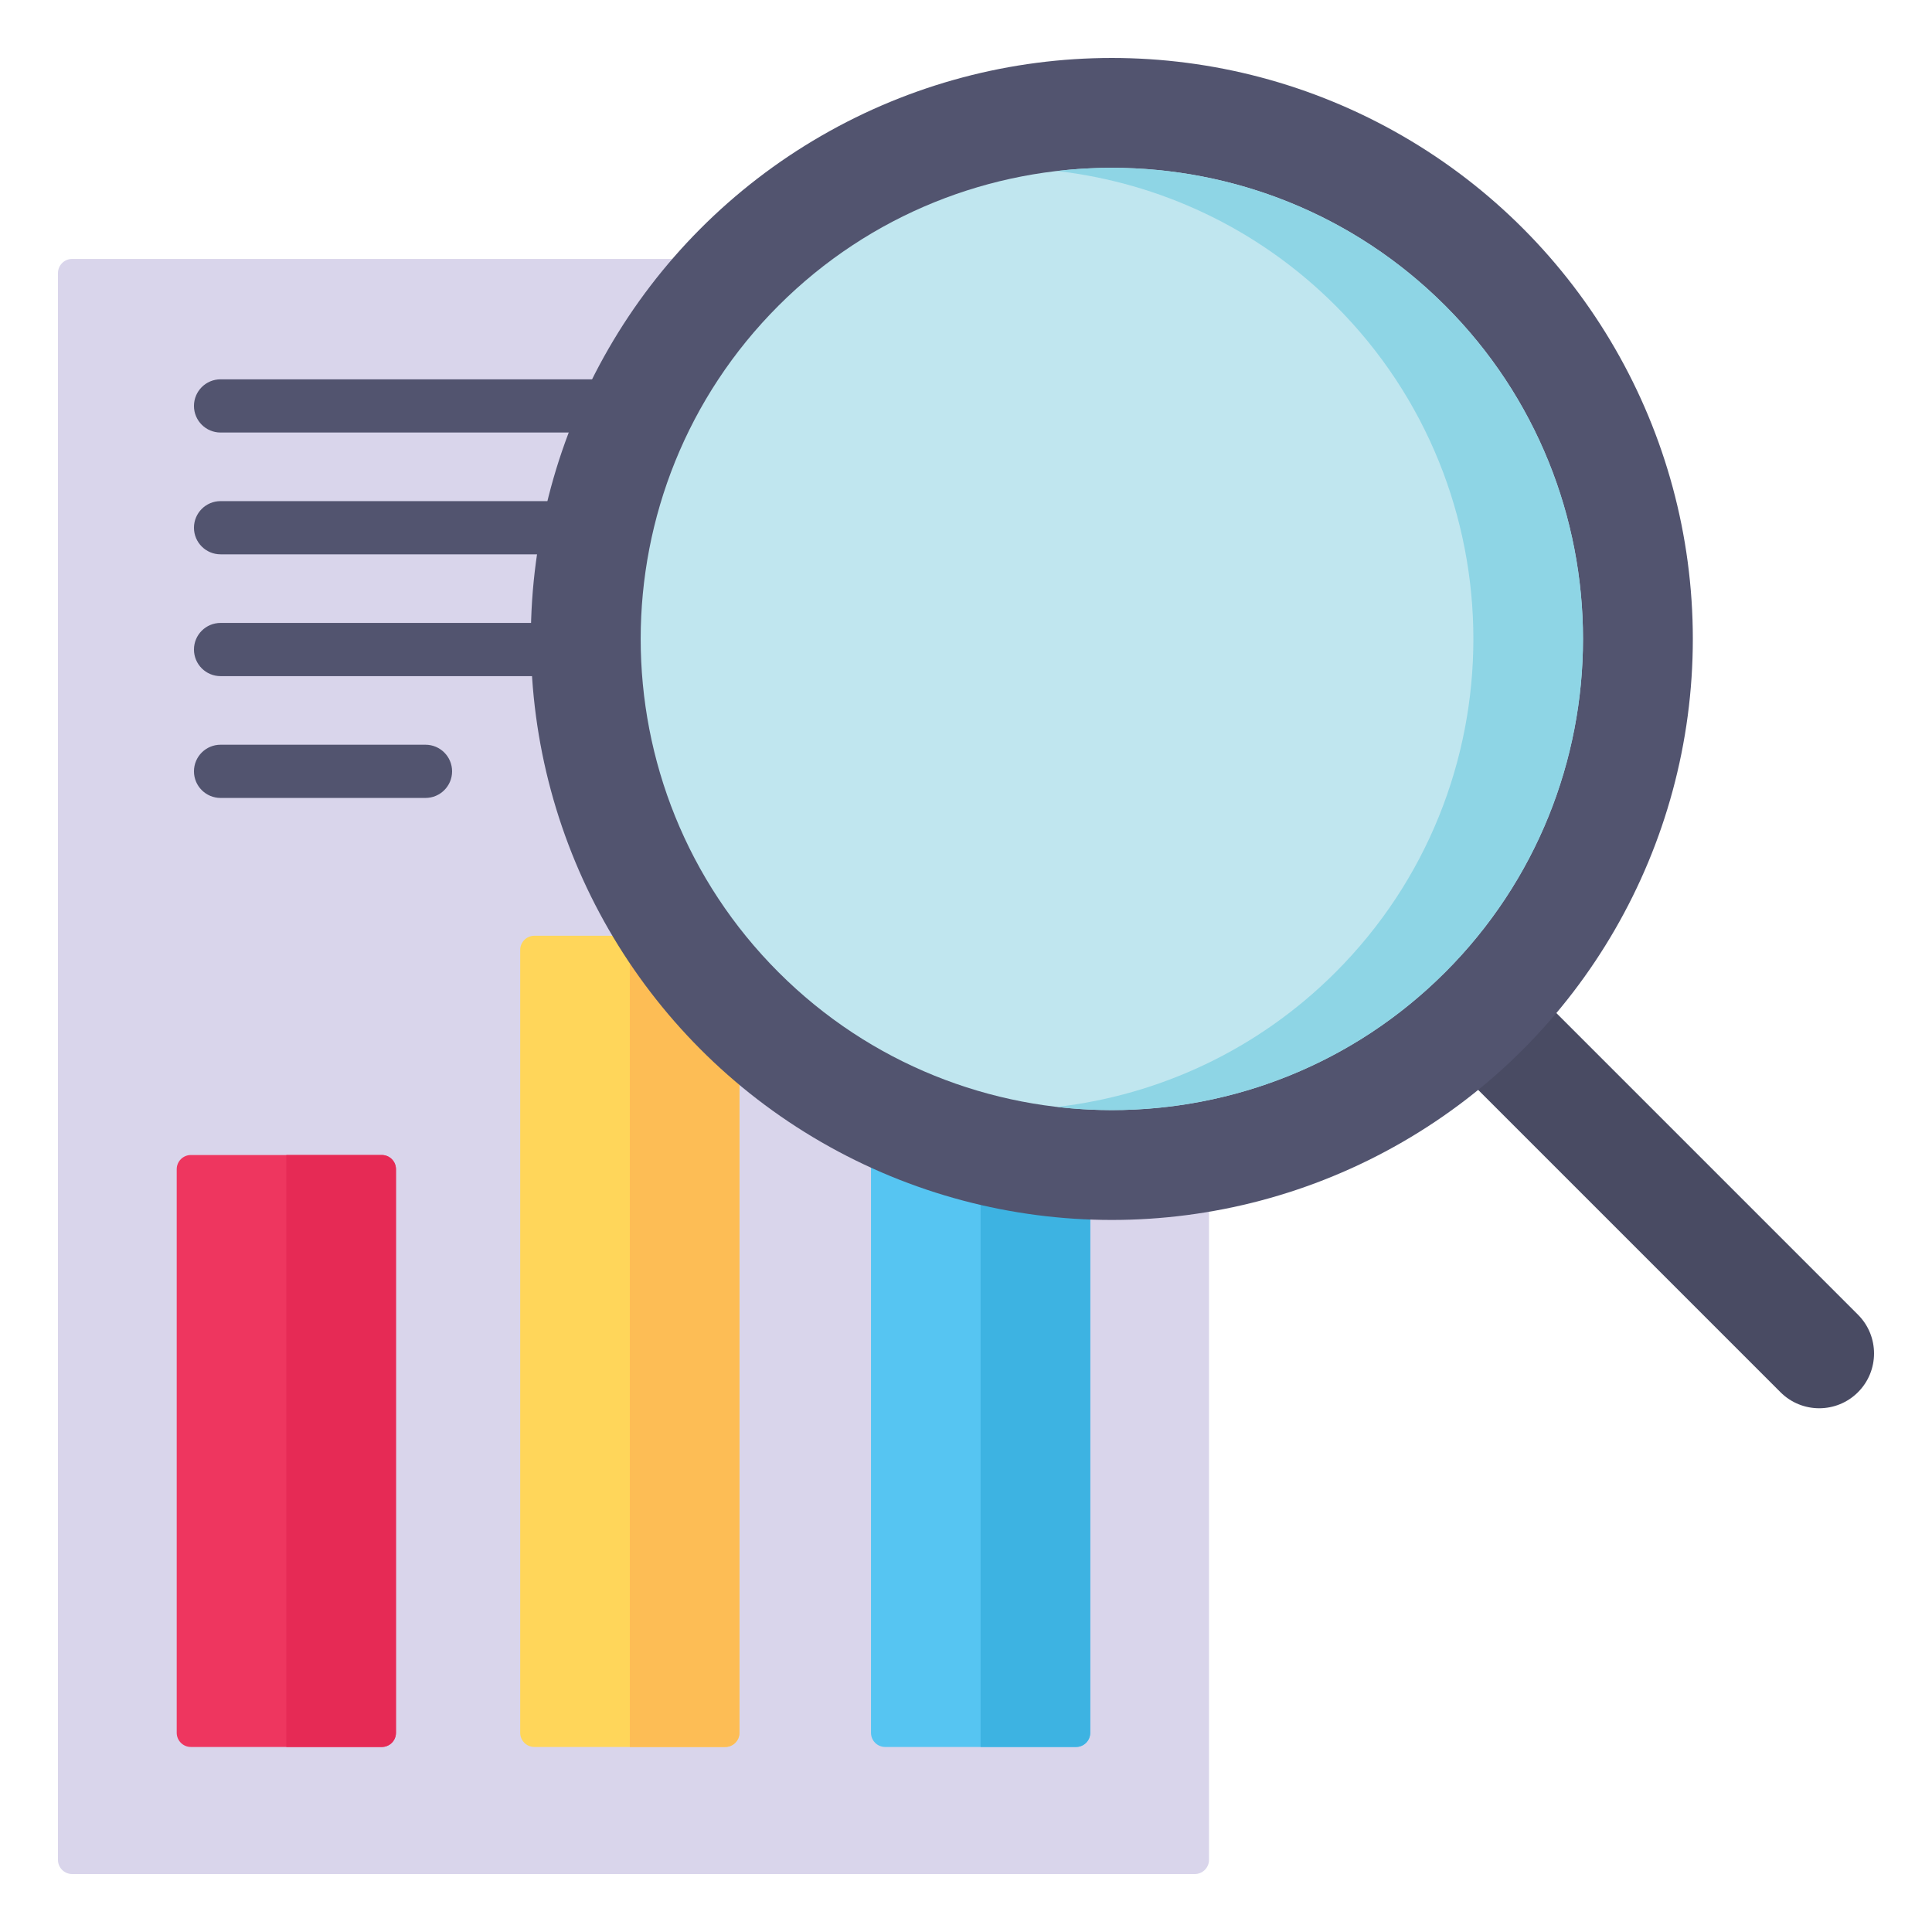
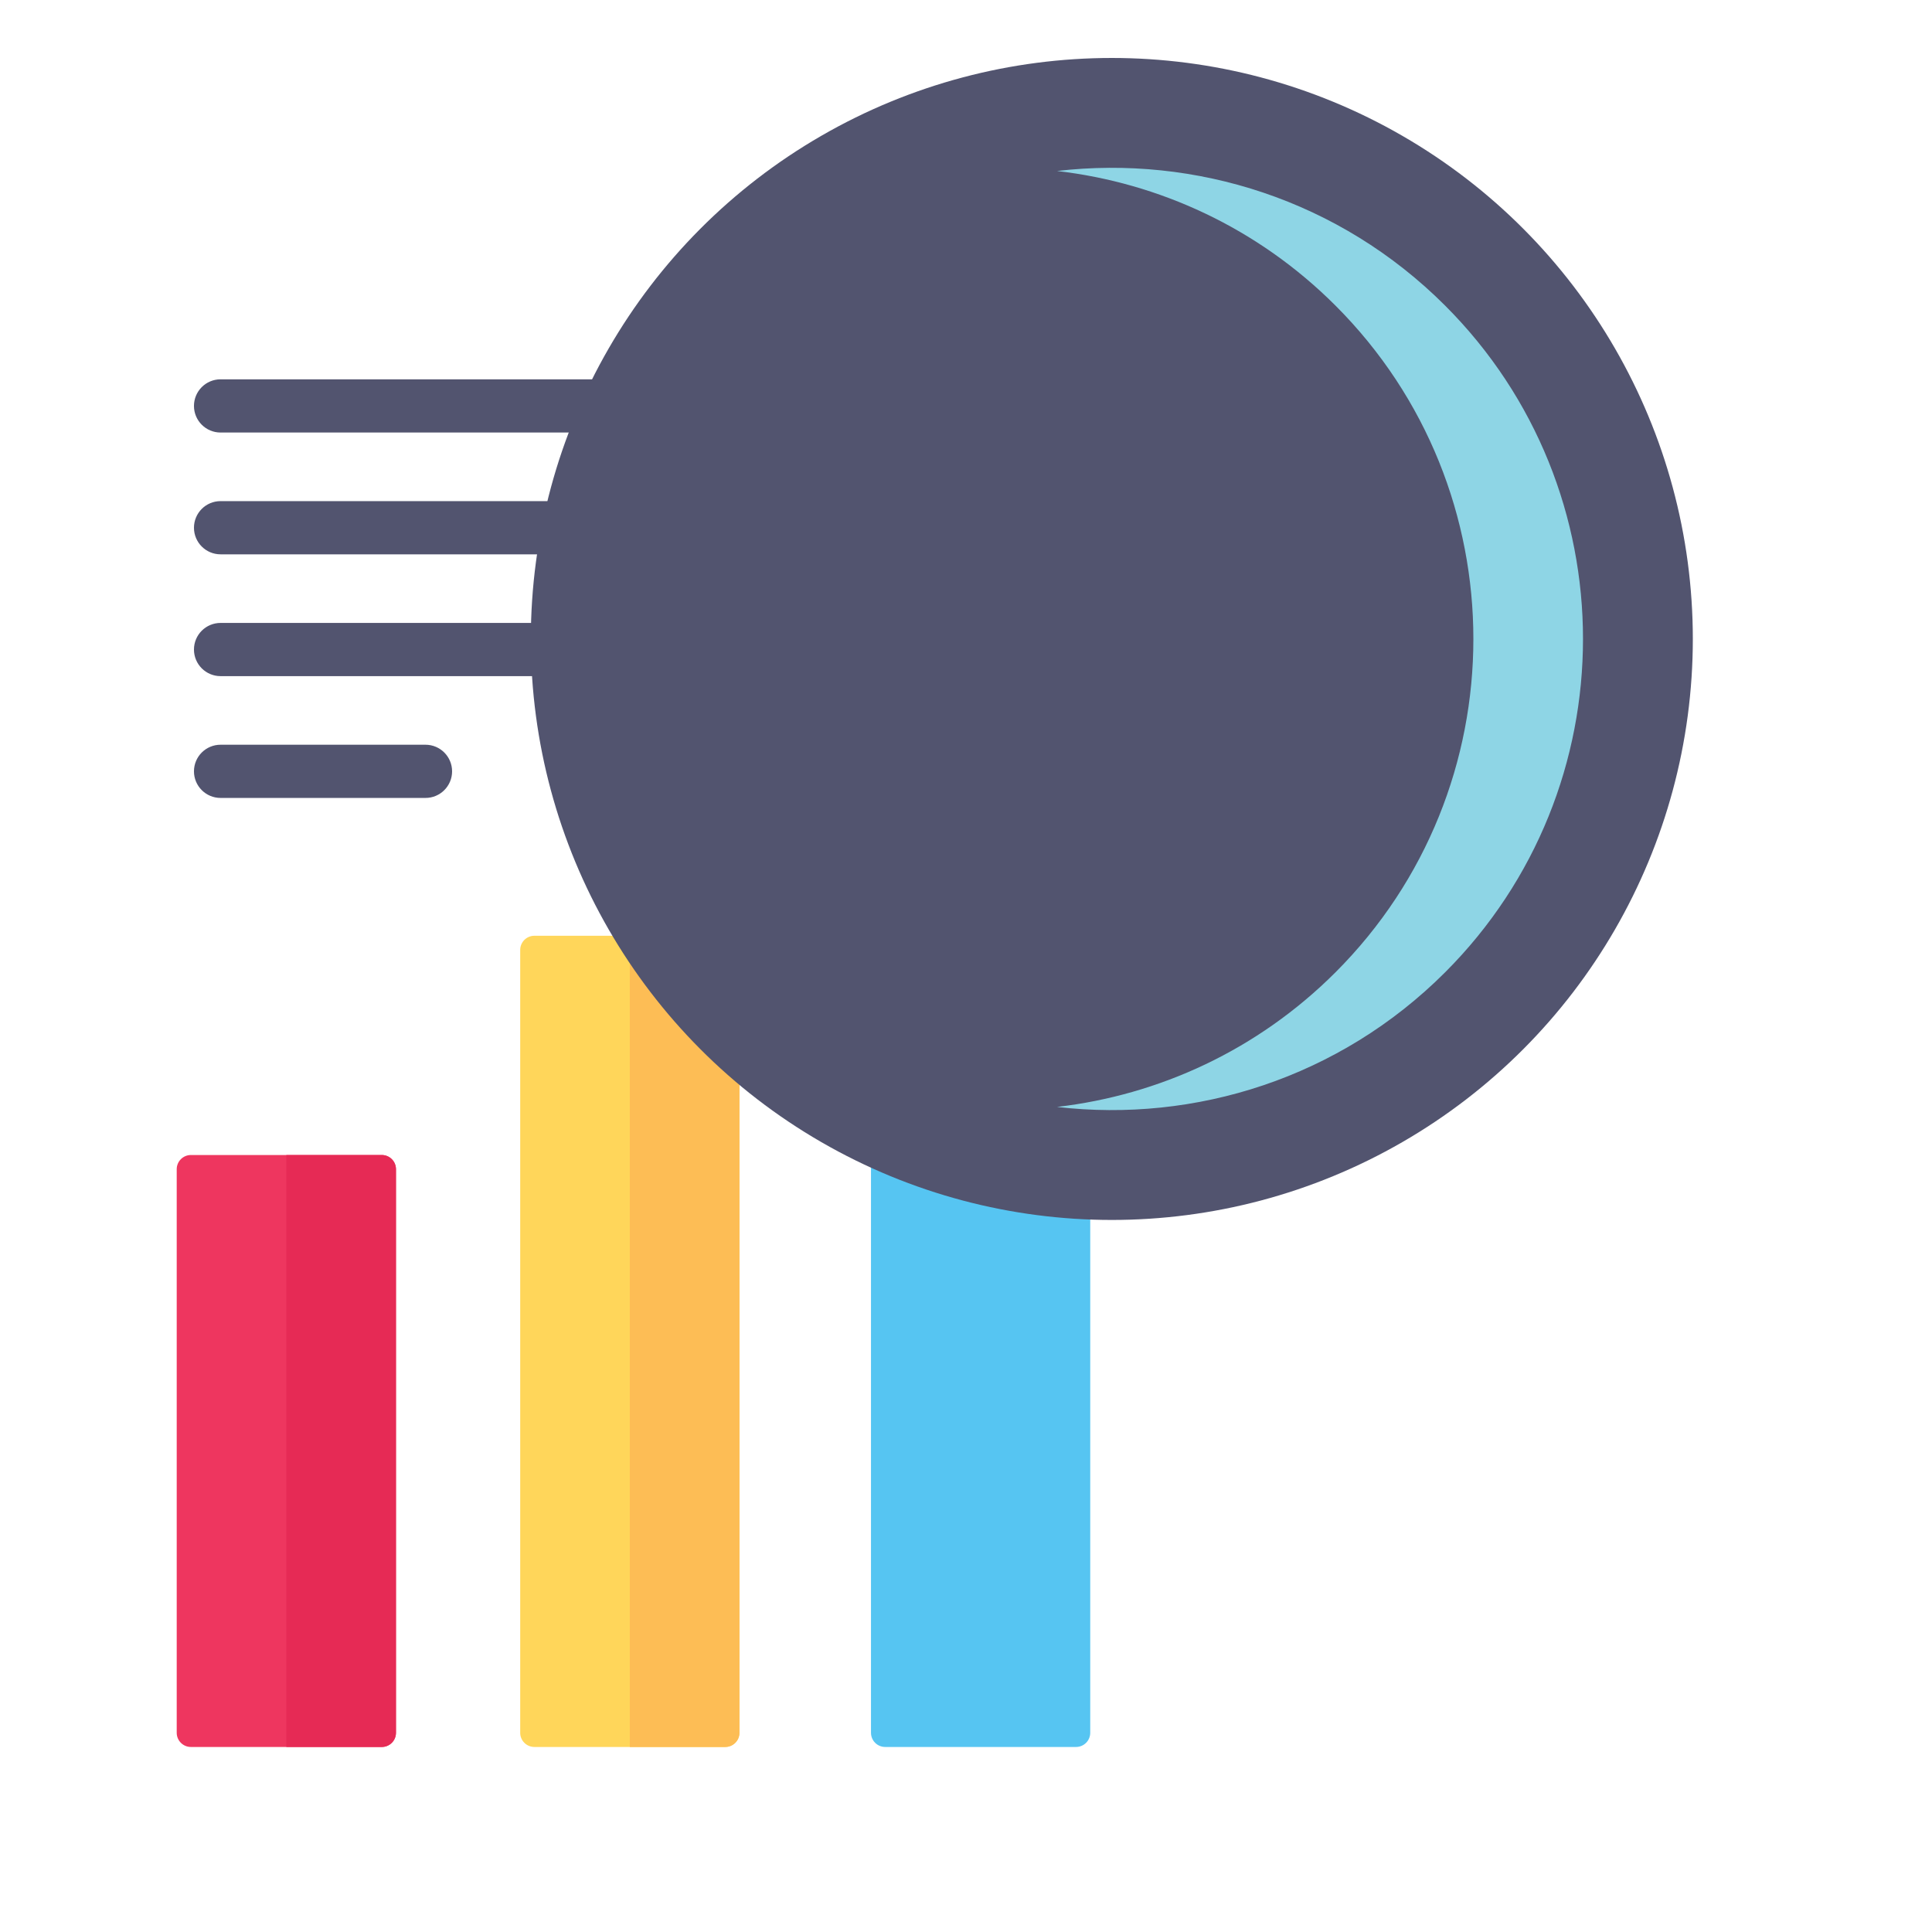
<svg xmlns="http://www.w3.org/2000/svg" version="1.1" id="Layer_1" x="0px" y="0px" width="500px" height="500px" viewBox="0 0 500 500" enable-background="new 0 0 500 500" xml:space="preserve">
  <g>
-     <path fill="#494B63" d="M480.845,360.302L480.845,360.302c-5.54,5.54-14.521,5.54-20.061,0l-92.949-92.949l20.062-20.06   l92.947,92.948C486.385,345.78,486.385,354.762,480.845,360.302z" />
-     <path fill="#D9D5EB" d="M309.215,484.999H18.672c-2.028,0-3.672-1.644-3.672-3.672V70.683c0-2.028,1.644-3.672,3.672-3.672h290.543   c2.028,0,3.672,1.644,3.672,3.672v410.645C312.887,483.355,311.243,484.999,309.215,484.999z" />
    <path fill="#EE365F" d="M98.803,452.115H49.406c-2.028,0-3.672-1.644-3.672-3.672V302.588c0-2.028,1.644-3.672,3.672-3.672h49.397   c2.028,0,3.672,1.644,3.672,3.672v145.855C102.475,450.472,100.831,452.115,98.803,452.115z" />
    <path fill="#FFD65A" d="M187.696,452.115h-49.397c-2.028,0-3.672-1.644-3.672-3.672V245.847c0-2.028,1.644-3.672,3.672-3.672   h49.397c2.028,0,3.672,1.644,3.672,3.672v202.596C191.368,450.472,189.724,452.115,187.696,452.115z" />
    <path fill="#56C5F2" d="M278.48,452.115h-49.396c-2.028,0-3.672-1.644-3.672-3.672V266.652c0-2.027,1.644-3.672,3.672-3.672h49.396   c2.028,0,3.672,1.645,3.672,3.672v181.791C282.152,450.472,280.509,452.115,278.48,452.115z" />
    <path fill="#E62A55" d="M74.104,298.916v153.199h24.698c2.028,0,3.672-1.644,3.672-3.672V302.588c0-2.028-1.644-3.672-3.672-3.672   H74.104z" />
    <path fill="#FDBD55" d="M162.998,242.175v209.94h24.698c2.027,0,3.672-1.644,3.672-3.672V245.847c0-2.028-1.645-3.672-3.672-3.672   H162.998z" />
-     <path fill="#3DB3E2" d="M253.783,262.98v189.135h24.697c2.028,0,3.672-1.644,3.672-3.672V266.652c0-2.027-1.644-3.672-3.672-3.672   H253.783z" />
    <g>
      <path fill="#52546F" d="M57.083,111.938h208.048c3.804,0,6.885-3.083,6.885-6.885c0-3.803-3.081-6.885-6.885-6.885H57.083    c-3.803,0-6.885,3.082-6.885,6.885C50.198,108.854,53.279,111.938,57.083,111.938z" />
      <path fill="#52546F" d="M265.13,129.69H57.083c-3.803,0-6.885,3.082-6.885,6.885c0,3.802,3.082,6.885,6.885,6.885h208.048    c3.804,0,6.885-3.083,6.885-6.885C272.016,132.772,268.934,129.69,265.13,129.69z" />
      <path fill="#52546F" d="M265.13,161.213H57.083c-3.803,0-6.885,3.083-6.885,6.885s3.082,6.885,6.885,6.885h208.048    c3.804,0,6.885-3.083,6.885-6.885S268.934,161.213,265.13,161.213z" />
      <path fill="#52546F" d="M110.116,192.735H57.083c-3.803,0-6.885,3.083-6.885,6.885c0,3.803,3.082,6.885,6.885,6.885h53.033    c3.803,0,6.885-3.082,6.885-6.885C117,195.818,113.918,192.735,110.116,192.735z" />
    </g>
    <ellipse fill="#52546F" cx="287.741" cy="165.362" rx="150.361" ry="150.361" />
-     <path fill="#C0E6EF" d="M374.007,251.623c-47.565,47.564-124.958,47.564-172.524,0c-47.565-47.565-47.564-124.958,0-172.523   c47.565-47.565,124.958-47.564,172.524,0C421.571,126.665,421.57,204.058,374.007,251.623z" />
    <path fill="#8ED5E5" d="M374.007,79.1c-27.389-27.389-64.668-39.002-100.447-34.849c26.357,3.06,51.899,14.673,72.076,34.849   c47.563,47.565,47.563,124.958,0,172.523c-20.177,20.176-45.719,31.79-72.076,34.85c35.779,4.152,73.059-7.461,100.447-34.85   C421.57,204.058,421.57,126.665,374.007,79.1z" />
  </g>
</svg>